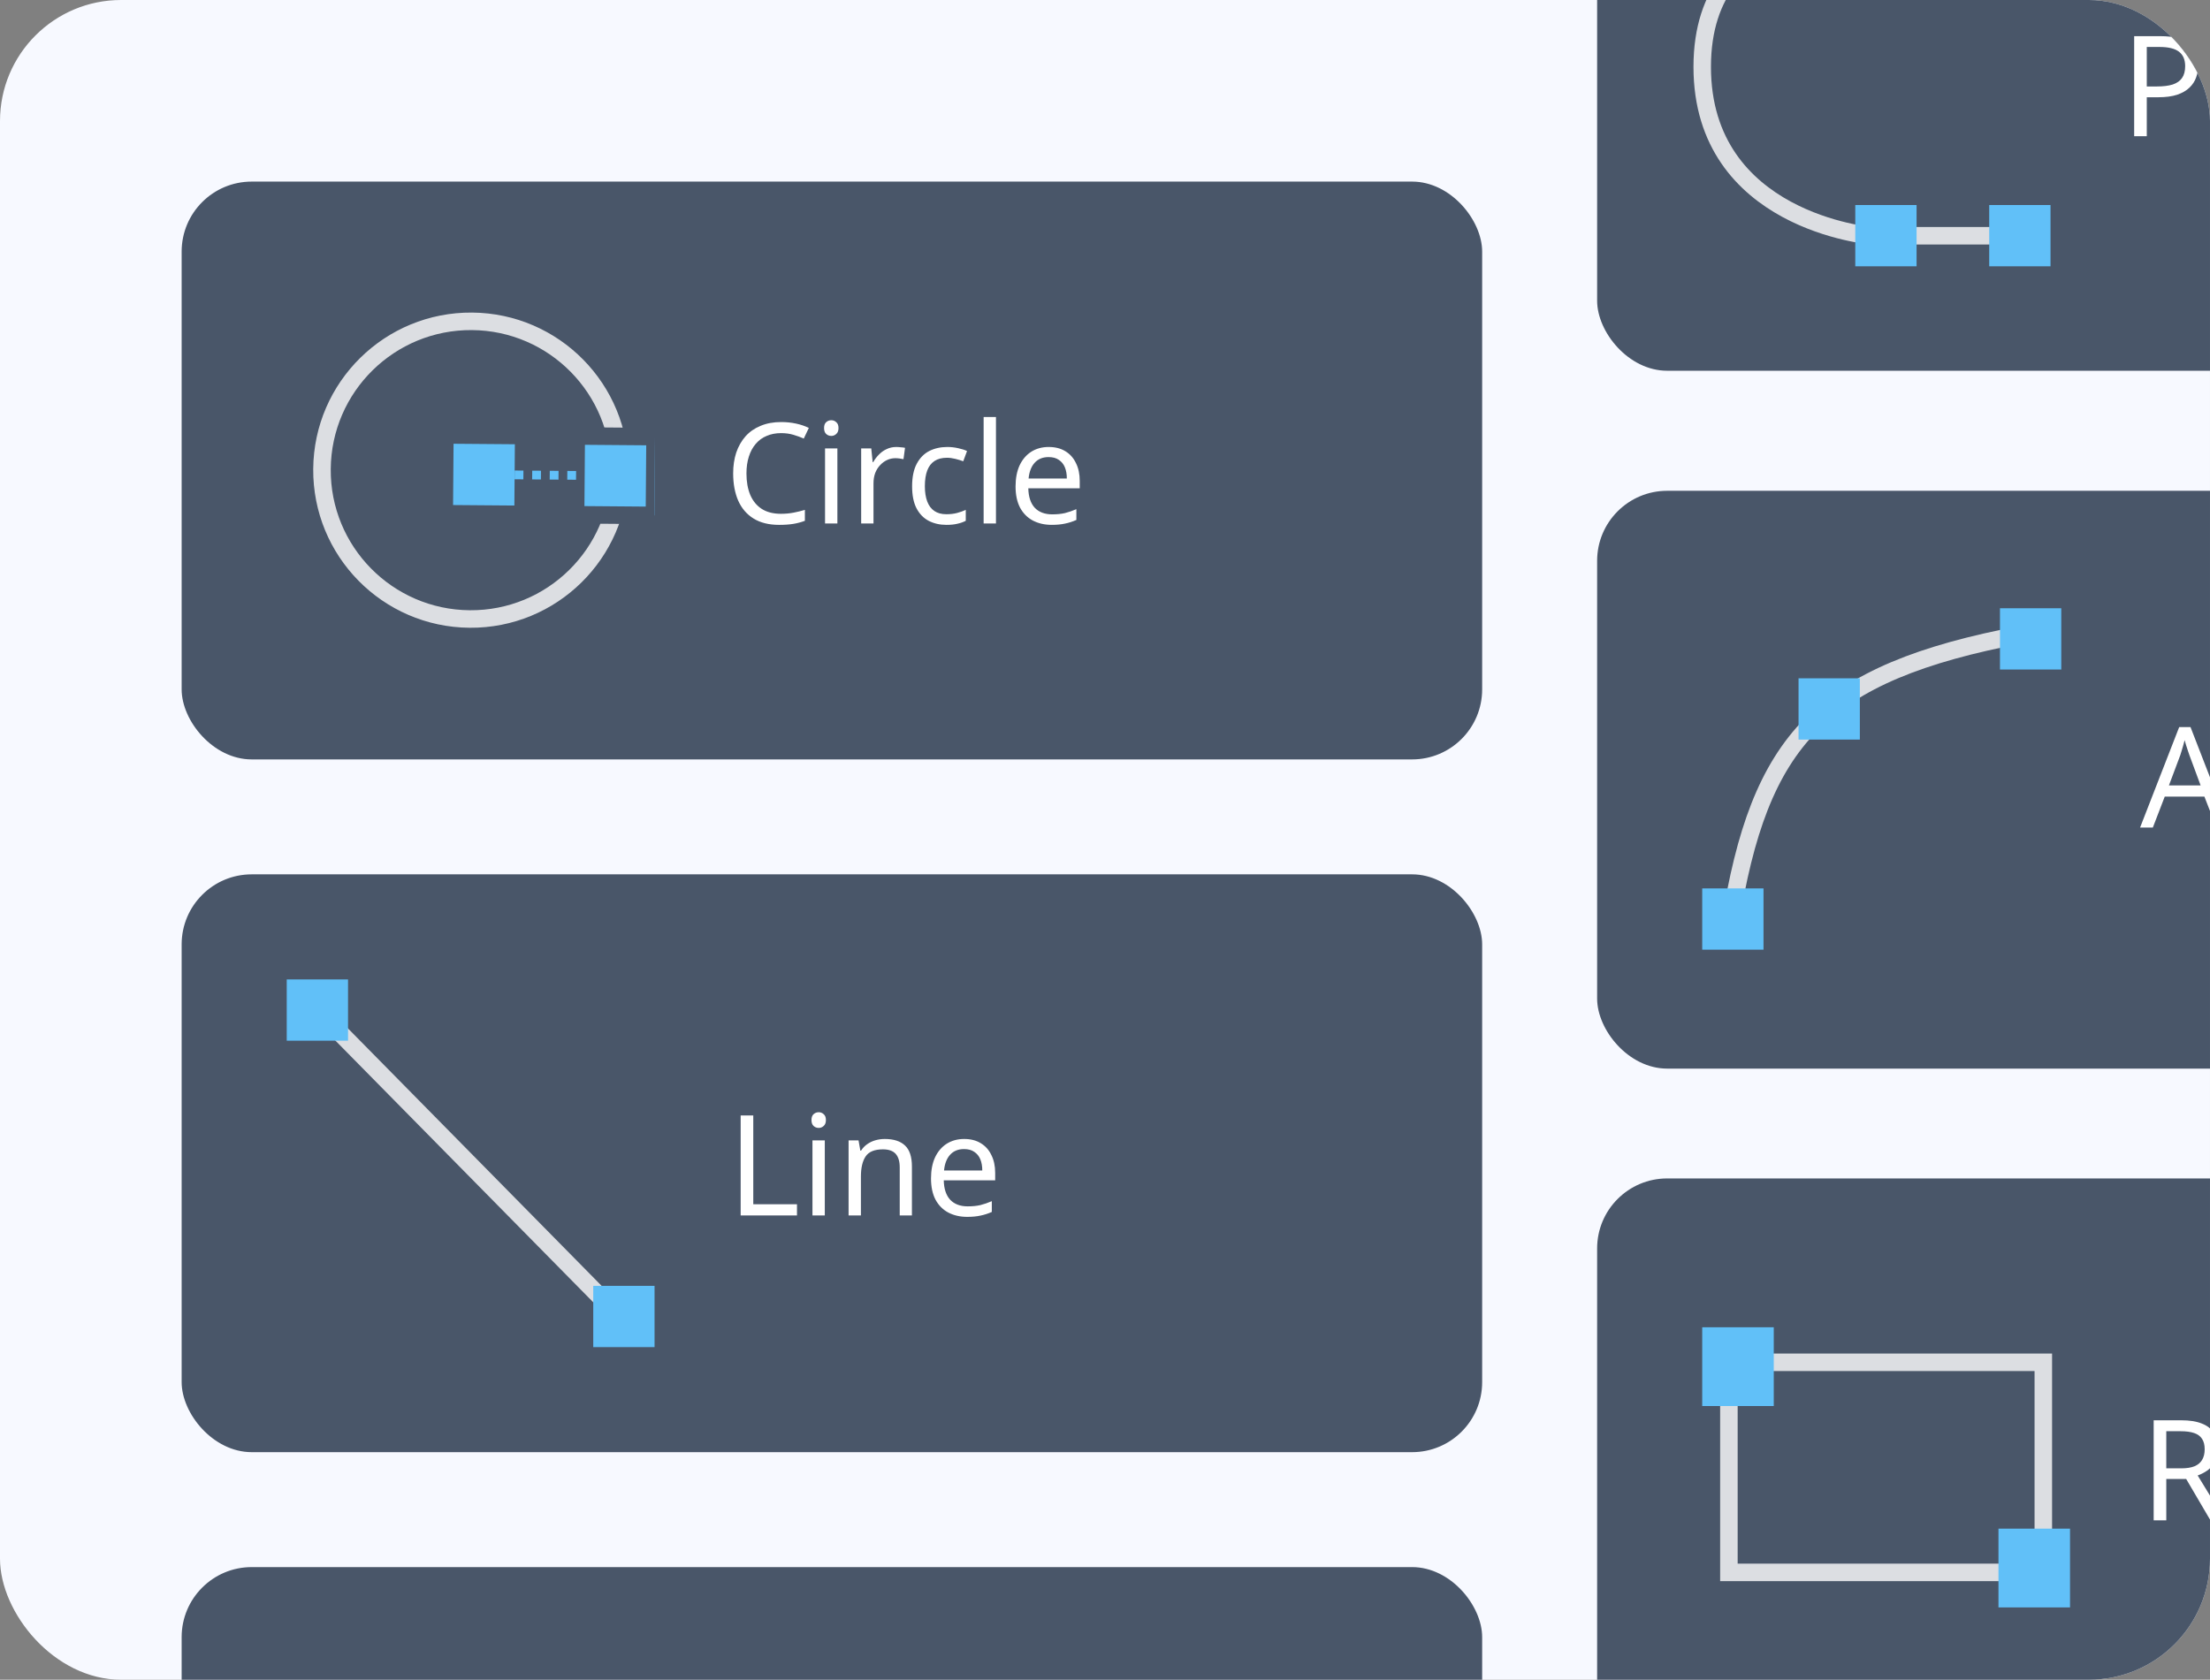
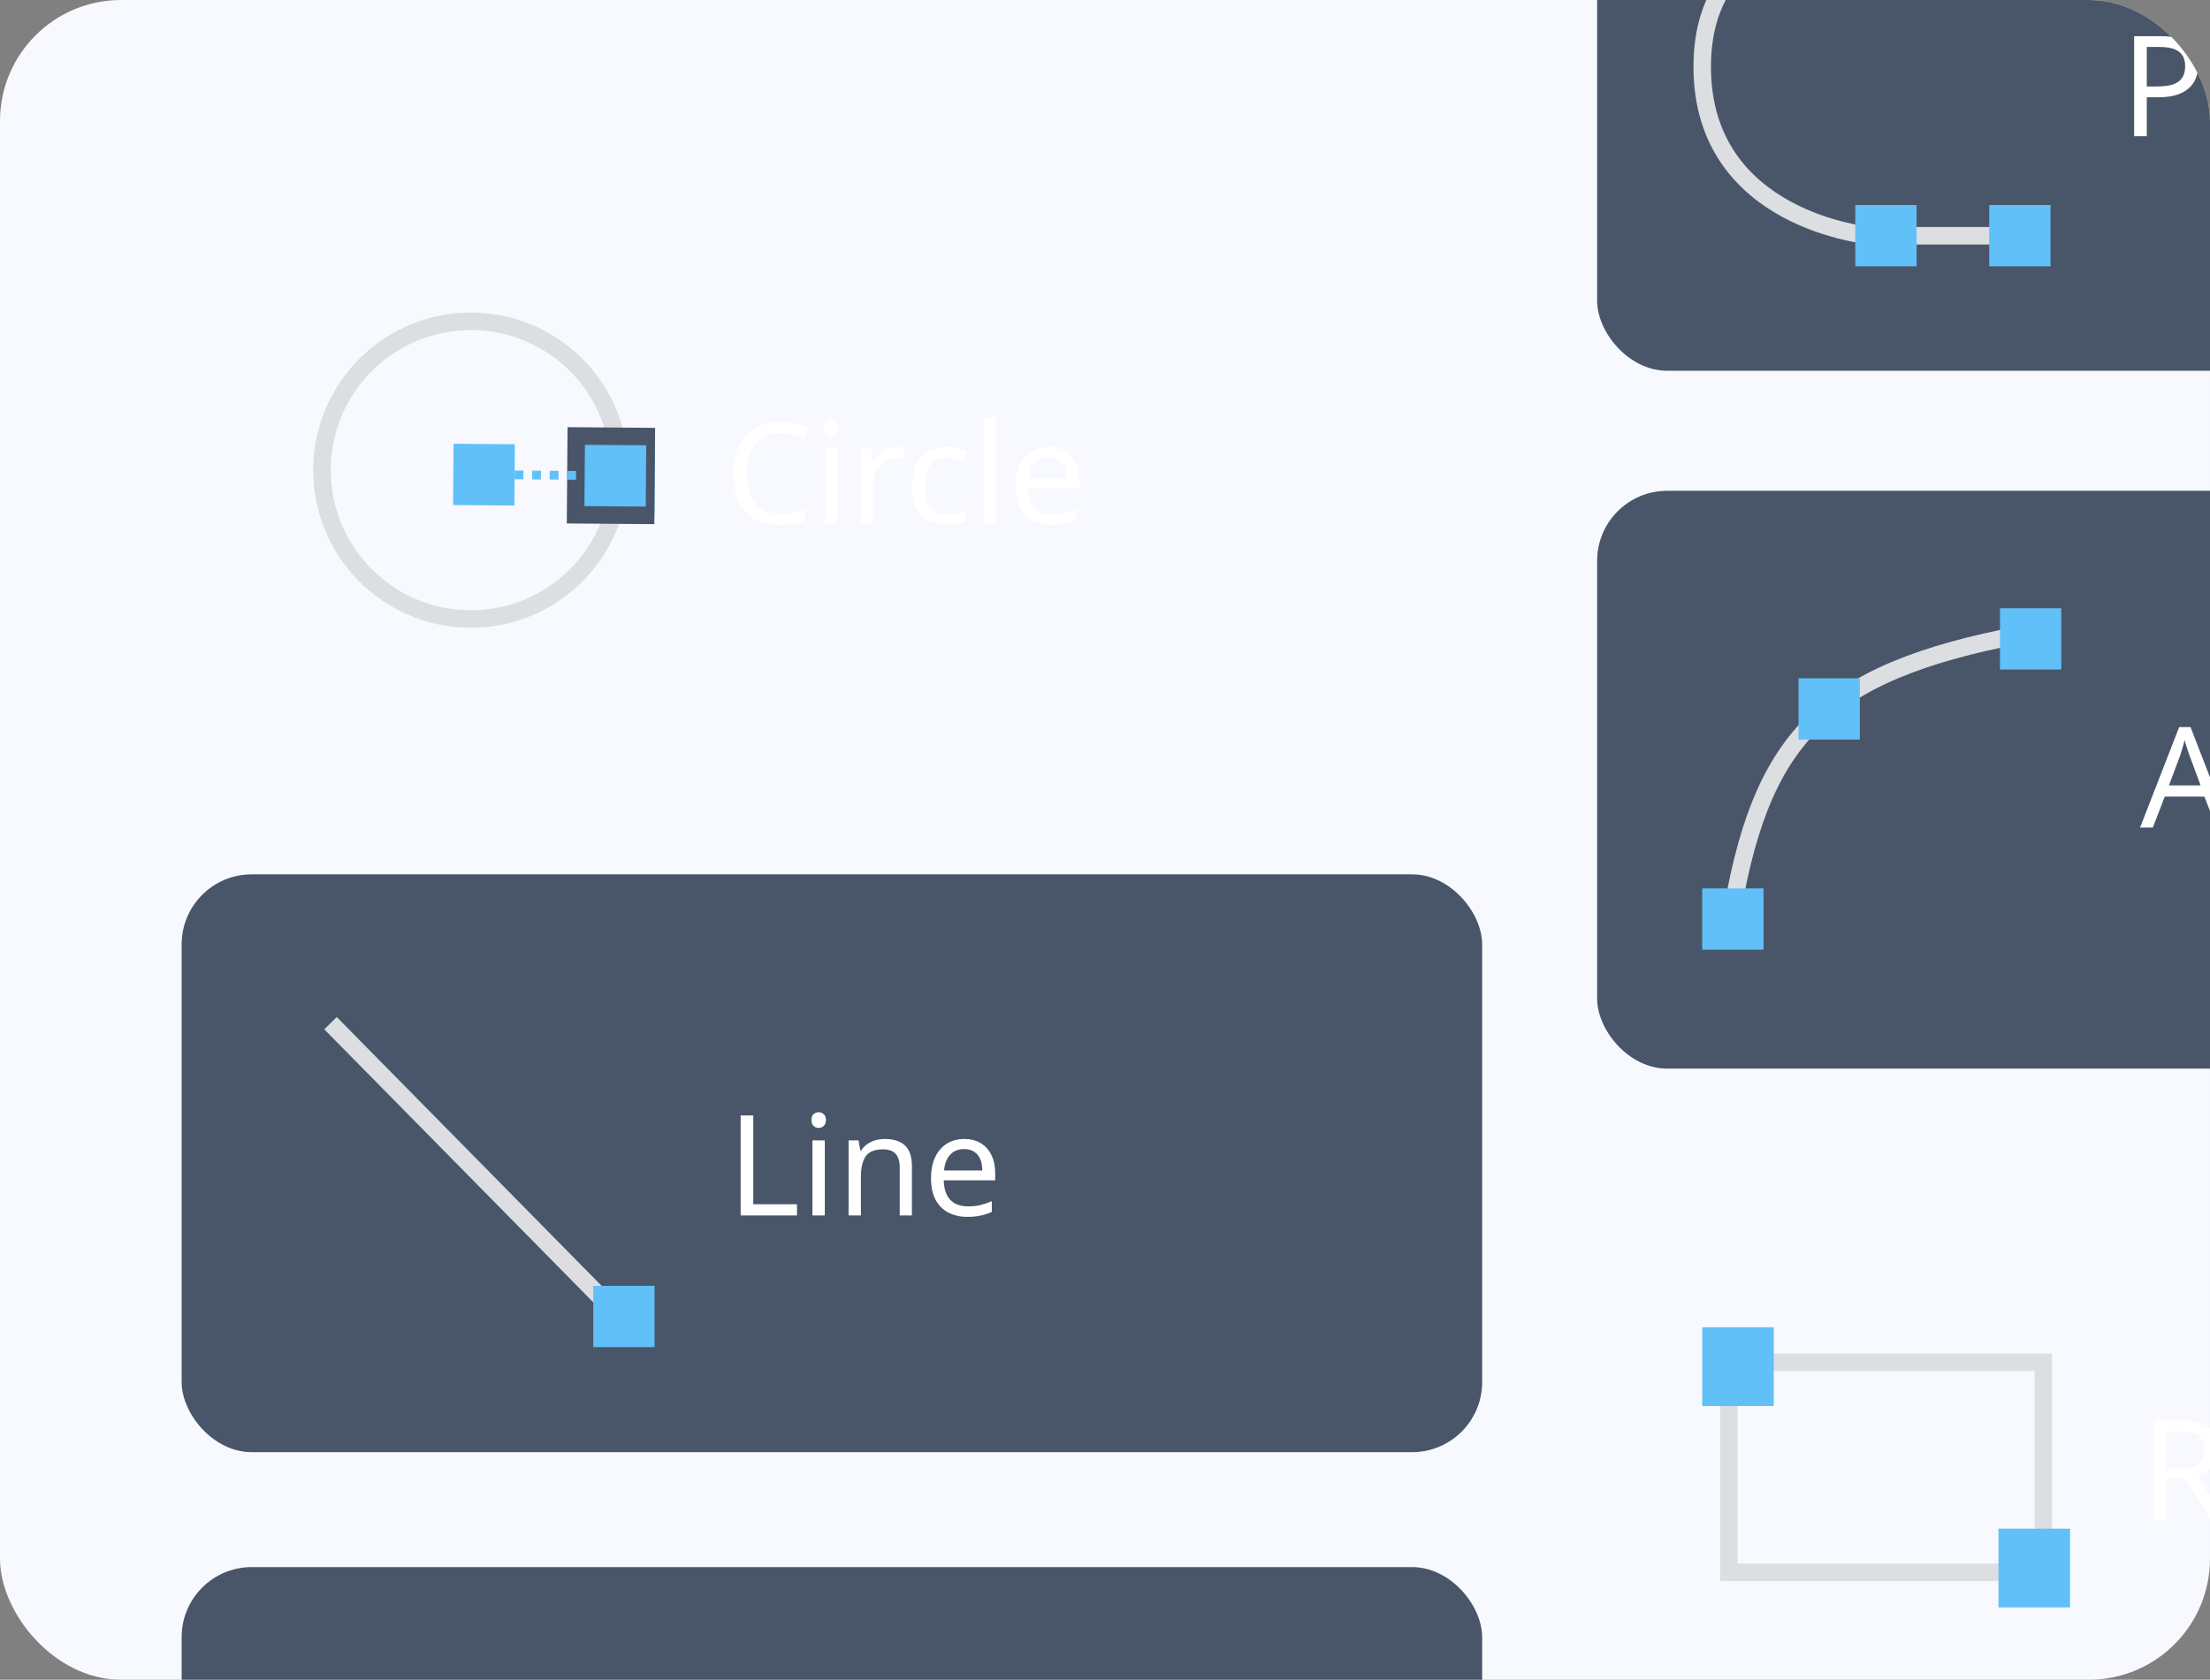
<svg xmlns="http://www.w3.org/2000/svg" id="eWE91ojxh3Q1" viewBox="0 0 292 222">
  <rect x="0" y="0" width="292" height="222" fill="#808080" stroke="none" />
  <g clip-path="url(#eWE91ojxh3Q53)">
    <g>
      <rect width="292" height="222" rx="16" ry="16" fill="#f7f9ff" />
      <rect id="eWE91ojxh3Q5" width="172.015" height="76" rx="9.257" ry="9.257" transform="translate(211.023-27)" fill="#495669" />
      <g id="eWE91ojxh3Q6">
        <path d="M247.238,-9.78c0,0-22.326-1.861-22.33,18.609-.003,20.469,22.33,22.33,22.33,22.33h22.331" fill="none" stroke="#dcdee2" stroke-width="2.31" />
        <rect width="8.1" height="8.1" rx="0" ry="0" transform="translate(245.131 27.095)" fill="#61c0f8" />
        <rect width="8.1" height="8.1" rx="0" ry="0" transform="translate(262.828 27.095)" fill="#61c0f8" />
      </g>
      <path d="M285.479,4.781c1.728,0,2.987.339,3.777,1.018s1.185,1.635,1.185,2.87c0,.543-.093,1.068-.278,1.574-.173.494-.463.938-.87,1.333-.407.395-.95.71-1.629.944-.679.222-1.512.333-2.499.333h-1.518v5.147h-1.667v-13.219h3.499Zm-.148,1.426h-1.684v5.221h1.333c.839,0,1.536-.086,2.092-.259.555-.185.968-.475,1.24-.87.271-.395.407-.913.407-1.555c0-.852-.271-1.487-.814-1.907s-1.401-.629-2.574-.629Zm16.264,6.813c0,.827-.111,1.561-.334,2.203-.209.629-.518,1.166-.925,1.611-.395.444-.883.784-1.463,1.018-.567.222-1.203.333-1.907.333-.654,0-1.259-.111-1.814-.333-.555-.234-1.037-.574-1.444-1.018-.407-.444-.728-.981-.963-1.611-.222-.642-.333-1.376-.333-2.203c0-1.099.185-2.024.555-2.777.371-.765.901-1.345,1.593-1.74.691-.407,1.512-.611,2.462-.611.901,0,1.691.204,2.37.611.691.395,1.228.975,1.61,1.74.395.753.593,1.679.593,2.777Zm-7.498,0c0,.778.099,1.456.296,2.037.21.568.531,1.006.963,1.314.432.309.981.463,1.647.463.667,0,1.216-.154,1.648-.463.432-.308.747-.747.944-1.314.21-.58.315-1.259.315-2.037c0-.79-.105-1.463-.315-2.018s-.53-.981-.962-1.277c-.42-.309-.969-.463-1.648-.463-1.012,0-1.747.333-2.203 1-.457.666-.685,1.586-.685,2.759ZM305.806,18h-1.629v-14.07h1.629v14.07Zm1.589-9.923h1.74l2.147,5.647c.124.333.235.654.334.963.111.309.209.611.296.907.086.284.154.561.204.833h.074c.074-.309.191-.71.351-1.203.161-.506.327-1.012.5-1.518l2.018-5.628h1.759L312.541,19.37c-.234.617-.512,1.154-.833,1.611-.308.469-.691.827-1.148,1.074-.444.259-.987.389-1.629.389-.296,0-.555-.018-.777-.056-.222-.025-.414-.056-.574-.093v-1.296c.136.025.296.049.481.074.198.025.401.037.611.037.383,0,.71-.074.981-.222.284-.136.525-.339.722-.611.198-.259.364-.568.5-.926l.519-1.315-3.999-9.96ZM320.016,18h-1.629v-14.07h1.629v14.07Zm4.773-9.923v9.923h-1.629v-9.923h1.629Zm-.796-3.721c.247,0,.463.086.648.259.198.16.297.42.297.778c0,.346-.099.605-.297.778-.185.173-.401.259-.648.259-.271,0-.5-.086-.685-.259s-.277-.432-.277-.778c0-.358.092-.617.277-.778.185-.173.414-.259.685-.259Zm8.717,3.536c1.185,0,2.079.29,2.684.87.605.568.907,1.493.907,2.777v6.461h-1.61v-6.35c0-.802-.179-1.401-.537-1.796s-.92-.592-1.685-.592c-1.098,0-1.858.309-2.277.926-.42.617-.63,1.506-.63,2.666v5.147h-1.629v-9.923h1.315l.24,1.351h.093c.222-.346.494-.629.814-.852.334-.234.698-.407,1.093-.518s.802-.167,1.222-.167Zm10.5,0c.851,0,1.58.185,2.184.555.617.37,1.086.895,1.407,1.574.334.666.5,1.45.5,2.351v.981h-6.794c.025,1.123.308,1.981.851,2.573.556.58,1.327.87,2.315.87.629,0,1.184-.056,1.666-.167.494-.123,1-.296,1.518-.518v1.426c-.506.222-1.006.383-1.5.481-.493.111-1.08.167-1.758.167-.938,0-1.772-.191-2.5-.574-.716-.383-1.277-.95-1.684-1.703-.395-.765-.593-1.697-.593-2.796c0-1.086.179-2.018.537-2.796.37-.778.882-1.376,1.537-1.796.666-.42,1.437-.629,2.314-.629Zm-.019,1.333c-.777,0-1.394.253-1.851.759-.444.494-.71,1.185-.796,2.074h5.054c0-.568-.086-1.061-.259-1.481s-.438-.747-.796-.981c-.346-.247-.796-.37-1.352-.37Z" fill="#fff" />
      <rect id="eWE91ojxh3Q11" width="172.015" height="76.368" rx="9.257" ry="9.257" transform="translate(211.023 64.865)" fill="#495669" />
      <g id="eWE91ojxh3Q12" clip-path="url(#eWE91ojxh3Q18)">
        <g>
          <path d="M267.142,83.861c-26.753,5.078-34.677,13.921-38.572,38.377" fill="none" stroke="#dcdee2" stroke-width="2.314" />
          <rect width="8.1" height="8.1" rx="0" ry="0" transform="translate(264.249 80.389)" fill="#61c0f8" />
          <rect width="8.1" height="8.1" rx="0" ry="0" transform="translate(237.635 89.646)" fill="#61c0f8" />
          <rect width="8.1" height="8.1" rx="0" ry="0" transform="translate(224.908 117.416)" fill="#61c0f8" />
        </g>
        <clipPath id="eWE91ojxh3Q18">
          <rect width="48.598" height="48.598" rx="0" ry="0" transform="translate(224.908 78.075)" fill="#fff" />
        </clipPath>
      </g>
      <path d="M292.852,109.373l-1.592-4.091h-5.239l-1.574,4.091h-1.685l5.165-13.274h1.5l5.147,13.274h-1.722Zm-3.573-9.571c-.037-.099-.099-.278-.185-.537-.087-.259-.173-.524-.259-.796-.074-.284-.136-.5-.186-.648-.061.247-.129.5-.203.759-.062.247-.13.475-.204.685-.062.21-.117.389-.166.537l-1.5,3.999h4.184l-1.481-3.999Zm11.509-.537c.185,0,.383.012.593.037.222.012.413.037.574.074l-.204,1.5c-.161-.037-.34-.068-.537-.093-.185-.024-.364-.037-.537-.037-.383,0-.747.08-1.092.241-.346.16-.654.389-.926.685-.271.284-.487.629-.648,1.037-.148.407-.222.864-.222,1.37v5.294h-1.629v-9.923h1.333l.185,1.815h.074c.21-.371.463-.704.759-1c.296-.309.636-.549,1.018-.722.383-.185.803-.278,1.259-.278Zm6.638,10.294c-.876,0-1.66-.179-2.351-.537-.679-.358-1.216-.914-1.611-1.667-.382-.752-.574-1.715-.574-2.888c0-1.222.204-2.215.611-2.98.408-.766.957-1.327,1.648-1.685.704-.358,1.5-.537,2.388-.537.506,0,.994.056,1.463.167.469.099.851.222,1.148.37l-.5,1.351c-.296-.111-.642-.216-1.037-.314-.395-.099-.765-.148-1.111-.148-.666,0-1.215.142-1.647.425-.432.284-.753.704-.963,1.259-.21.556-.315,1.247-.315,2.074c0,.79.105,1.462.315,2.018.21.555.524.975.944,1.259s.944.426,1.574.426c.543,0,1.018-.056,1.425-.167.42-.111.803-.247,1.148-.407v1.444c-.333.172-.703.302-1.111.388-.395.099-.876.149-1.444.149Z" fill="#fff" />
-       <rect id="eWE91ojxh3Q21" width="171.624" height="76.368" rx="9.257" ry="9.257" transform="translate(211.023 155.747)" fill="#495669" />
      <g id="eWE91ojxh3Q22" clip-path="url(#eWE91ojxh3Q27)">
        <g>
          <rect width="41.542" height="27.77" rx="0" ry="0" transform="translate(228.435 180.046)" fill="none" stroke="#dcdee2" stroke-width="2.314" />
          <rect width="10.611" height="10.414" rx="0" ry="0" transform="translate(223.751 175.417)" fill="#61c0f8" stroke="#485769" stroke-width="2.314" stroke-opacity="0" />
          <rect width="10.611" height="10.414" rx="0" ry="0" transform="translate(264.051 202.03)" fill="#61c0f8" stroke="#495669" stroke-width="2.314" stroke-opacity="0" />
        </g>
        <clipPath id="eWE91ojxh3Q27">
          <rect width="48.598" height="48.598" rx="0" ry="0" transform="translate(224.908 169.632)" fill="#fff" />
        </clipPath>
      </g>
      <path d="M288.205,187.712c1.099,0,2,.142,2.703.426.716.272,1.247.685,1.592,1.24.346.556.519,1.253.519,2.092c0,.704-.13,1.29-.389,1.759s-.593.846-1,1.13c-.395.271-.814.487-1.259.648L294,200.931h-1.944l-3.203-5.462h-2.629v5.462h-1.666v-13.219h3.647Zm-.092,1.444h-1.889v4.906h1.981c.716,0,1.302-.092,1.759-.277.457-.198.79-.482,1-.852.222-.37.333-.833.333-1.389c0-.58-.117-1.042-.352-1.388-.222-.346-.568-.599-1.037-.759-.469-.161-1.067-.241-1.795-.241Zm11.572,1.666c.851,0,1.58.186,2.184.556.617.37,1.086.895,1.407,1.574.334.666.5,1.45.5,2.351v.981h-6.794c.024,1.123.308,1.981.851,2.573.556.58,1.327.87,2.315.87.629,0,1.184-.055,1.666-.166.493-.124,1-.296,1.518-.519v1.426c-.506.222-1.006.383-1.5.481-.493.111-1.08.167-1.758.167-.938,0-1.772-.191-2.5-.574-.716-.383-1.277-.95-1.684-1.703-.395-.765-.593-1.697-.593-2.796c0-1.086.179-2.018.537-2.795.37-.778.882-1.376,1.537-1.796.666-.42,1.437-.63,2.314-.63Zm-.019,1.333c-.777,0-1.394.253-1.851.759-.444.494-.71,1.185-.796,2.074h5.054c0-.568-.086-1.061-.259-1.481s-.438-.747-.796-.981c-.346-.247-.796-.371-1.352-.371Zm10.617,8.961c-.877,0-1.66-.179-2.351-.537-.679-.358-1.216-.913-1.611-1.666-.383-.753-.574-1.716-.574-2.888c0-1.222.204-2.216.611-2.981s.956-1.327,1.648-1.685c.703-.358,1.499-.537,2.388-.537.506,0,.993.056,1.462.167.469.099.852.222,1.148.37l-.5,1.352c-.296-.111-.641-.216-1.036-.315s-.766-.148-1.111-.148c-.667,0-1.216.142-1.648.426s-.753.703-.963,1.259c-.209.555-.314,1.246-.314,2.073c0,.79.105,1.463.314,2.018.21.556.525.975.945,1.259.419.284.944.426,1.573.426.543,0,1.019-.056,1.426-.167.419-.111.802-.247,1.148-.407v1.444c-.334.173-.704.302-1.111.389-.395.099-.876.148-1.444.148Zm8.228-1.333c.247,0,.5-.019.759-.056.26-.049.469-.098.63-.148v1.241c-.173.086-.42.154-.741.203-.321.062-.629.093-.925.093-.519,0-1-.086-1.444-.259-.432-.185-.784-.5-1.056-.944-.271-.445-.407-1.068-.407-1.87v-5.776h-1.407v-.778l1.426-.648.648-2.111h.962v2.278h2.87v1.259h-2.87v5.739c0,.604.142,1.055.426,1.351.296.284.673.426,1.129.426Zm7.134-8.942c1.21,0,2.105.265,2.685.796s.87,1.376.87,2.536v6.758h-1.185l-.315-1.407h-.074c-.284.358-.58.66-.889.907-.296.234-.641.407-1.036.518-.383.111-.852.167-1.407.167-.593,0-1.13-.105-1.611-.315-.469-.21-.839-.531-1.111-.963-.271-.444-.407-.999-.407-1.666c0-.987.389-1.746,1.166-2.277.778-.543,1.975-.839,3.592-.888l1.685-.056v-.592c0-.827-.179-1.401-.537-1.722s-.864-.482-1.518-.482c-.519,0-1.012.081-1.481.241-.469.148-.908.321-1.315.518l-.5-1.221c.432-.235.944-.432,1.537-.593.592-.173,1.209-.259,1.851-.259Zm.481,5.295c-1.234.049-2.092.247-2.573.592-.469.346-.703.833-.703,1.463c0,.555.166.963.499,1.222.346.259.784.388,1.315.388.839,0,1.537-.228,2.092-.685.555-.469.833-1.184.833-2.147v-.889l-1.463.056Zm10.915-5.314c1.185,0,2.08.291,2.684.871.605.567.908,1.493.908,2.777v6.461h-1.611v-6.35c0-.803-.179-1.401-.537-1.796s-.919-.593-1.685-.593c-1.098,0-1.857.309-2.277.926-.419.617-.629,1.506-.629,2.666v5.147h-1.629v-9.923h1.314l.241,1.351h.092c.222-.345.494-.629.815-.852.333-.234.697-.407,1.092-.518s.802-.167,1.222-.167Zm10.185,0c.655,0,1.241.124,1.759.371.531.247.981.623,1.352,1.129h.092l.222-1.314h1.296v10.089c0,.938-.16,1.722-.481,2.352-.321.641-.808,1.123-1.463,1.444-.654.321-1.487.481-2.499.481-.716,0-1.376-.056-1.981-.167-.592-.098-1.123-.253-1.592-.462v-1.5c.321.16.673.296,1.055.407.383.124.796.216,1.241.278.444.062.901.093,1.37.093.851,0,1.518-.253,1.999-.76.494-.493.741-1.172.741-2.036v-.389c0-.148.006-.358.018-.629.013-.284.025-.482.037-.593h-.074c-.345.506-.777.883-1.296,1.13-.506.246-1.098.37-1.777.37-1.284,0-2.29-.451-3.018-1.352-.716-.901-1.074-2.159-1.074-3.776c0-1.062.161-1.975.482-2.74.333-.778.802-1.376,1.407-1.796s1.333-.63,2.184-.63Zm.223,1.37c-.556,0-1.031.149-1.426.445-.383.296-.679.728-.889,1.296-.197.567-.296,1.259-.296,2.073c0,1.222.222,2.16.667,2.814.456.642,1.117.963,1.981.963.506,0,.938-.062,1.296-.185.357-.136.654-.34.888-.611.235-.284.407-.642.519-1.074.111-.432.166-.944.166-1.537v-.388c0-.901-.105-1.629-.315-2.185-.197-.555-.512-.963-.944-1.222s-.981-.389-1.647-.389Zm9.279,8.739h-1.629v-14.07h1.629v14.07Zm6.976-10.109c.852,0,1.58.186,2.185.556.617.37,1.086.895,1.407,1.574.333.666.5,1.45.5,2.351v.981h-6.795c.025,1.123.309,1.981.852,2.573.555.58,1.327.87,2.314.87.629,0,1.185-.055,1.666-.166.494-.124,1-.296,1.518-.519v1.426c-.506.222-1.006.383-1.499.481-.494.111-1.08.167-1.759.167-.938,0-1.771-.191-2.499-.574-.716-.383-1.278-.95-1.685-1.703-.395-.765-.592-1.697-.592-2.796c0-1.086.178-2.018.536-2.795.371-.778.883-1.376,1.537-1.796.667-.42,1.438-.63,2.314-.63Zm-.018,1.333c-.778,0-1.395.253-1.852.759-.444.494-.709,1.185-.796,2.074h5.054c0-.568-.086-1.061-.259-1.481s-.438-.747-.796-.981c-.345-.247-.796-.371-1.351-.371Z" fill="#fff" />
-       <rect id="eWE91ojxh3Q30" width="171.833" height="76.368" rx="9.257" ry="9.257" transform="translate(24 24)" fill="#495669" />
      <g id="eWE91ojxh3Q31" transform="matrix(1 0.008-.008 1 0.527-.542)" clip-path="url(#eWE91ojxh3Q37)">
        <g>
          <circle r="19.671" transform="translate(62.184 62.184)" fill="none" stroke="#dcdee2" stroke-width="2.314" />
          <rect id="eWE91ojxh3Q34" width="10.414" height="10.414" rx="0" ry="0" transform="translate(76.07 57.555)" fill="#61c0f8" stroke="#495669" stroke-width="2.314" />
          <rect width="8.1" height="8.1" rx="0" ry="0" transform="translate(59.87 58.712)" fill="#61c0f8" />
          <path d="M67.97,62.762h9.257" fill="none" stroke="#61c0f8" stroke-width="1.157" stroke-dasharray="1.16,1.16" />
        </g>
        <clipPath id="eWE91ojxh3Q37">
          <rect width="48.598" height="48.598" rx="0" ry="0" transform="translate(37.885 37.885)" fill="#fff" />
        </clipPath>
      </g>
      <path d="M103.2,57.243c-.703,0-1.339.123-1.907.37-.567.234-1.049.586-1.444,1.055-.395.457-.697,1.018-.907,1.685-.21.654-.315,1.395-.315,2.222c0,1.086.167,2.03.5,2.833.346.802.852,1.419,1.518,1.851.679.432,1.525.648,2.537.648.58,0,1.129-.049,1.647-.148.519-.099,1.025-.222,1.518-.37v1.444c-.493.185-1.005.321-1.536.407-.519.086-1.142.13-1.87.13-1.345,0-2.468-.278-3.369-.833-.901-.555-1.58-1.345-2.036-2.37-.444-1.024-.666-2.228-.666-3.61c0-1.0.136-1.913.407-2.74.284-.827.691-1.543,1.222-2.148.543-.605,1.21-1.068,1.999-1.389.79-.333,1.697-.5,2.722-.5.678,0,1.333.068,1.962.204.63.136,1.191.327,1.685.574l-.667,1.407c-.407-.185-.864-.352-1.37-.5-.493-.148-1.036-.222-1.629-.222Zm7.44,2.018v9.923h-1.63v-9.923h1.63Zm-.797-3.721c.247,0,.463.086.648.259.198.16.297.42.297.777c0,.346-.099.605-.297.778-.185.173-.401.259-.648.259-.271,0-.499-.086-.685-.259-.185-.173-.277-.432-.277-.778c0-.358.092-.617.277-.777.186-.173.414-.259.685-.259Zm8.569,3.536c.185,0,.382.012.592.037.222.012.414.037.574.074l-.204,1.5c-.16-.037-.339-.068-.537-.093-.185-.025-.364-.037-.536-.037-.383,0-.747.08-1.093.241-.345.16-.654.389-.925.685-.272.284-.488.629-.648,1.037-.148.407-.223.864-.223,1.37v5.295h-1.629v-9.923h1.333l.185,1.814h.074c.21-.37.463-.704.76-1.0.296-.308.635-.549,1.018-.722.382-.185.802-.278,1.259-.278ZM125.05,69.369c-.877,0-1.66-.179-2.351-.537-.679-.358-1.216-.913-1.611-1.666-.383-.753-.574-1.716-.574-2.888c0-1.222.204-2.215.611-2.981s.956-1.327,1.648-1.685c.703-.358,1.499-.537,2.388-.537.506,0,.993.056,1.462.167.469.099.852.222,1.148.37l-.5,1.351c-.296-.111-.641-.216-1.036-.315s-.766-.148-1.111-.148c-.667,0-1.216.142-1.648.426-.432.284-.753.704-.963,1.259-.209.555-.314,1.246-.314,2.074c0,.79.105,1.462.314,2.018.21.555.525.975.945,1.259.419.284.944.426,1.573.426.543,0,1.018-.056,1.426-.167.419-.111.802-.247,1.148-.407v1.444c-.334.173-.704.302-1.111.389-.395.099-.877.148-1.444.148Zm6.544-.185h-1.63v-14.07h1.63v14.07Zm6.976-10.108c.851,0,1.58.185,2.184.555.617.37,1.086.895,1.407,1.574.334.666.5,1.45.5,2.351v.981h-6.794c.024,1.123.308,1.981.851,2.573.556.58,1.327.87,2.315.87.629,0,1.184-.056,1.666-.167.493-.123.999-.296,1.518-.518v1.425c-.506.222-1.006.383-1.5.481-.493.111-1.08.167-1.759.167-.938,0-1.771-.191-2.499-.574-.716-.383-1.277-.95-1.685-1.703-.394-.765-.592-1.697-.592-2.796c0-1.086.179-2.018.537-2.796.37-.778.882-1.376,1.537-1.796.666-.42,1.437-.629,2.314-.629Zm-.019,1.333c-.777,0-1.394.253-1.851.759-.444.494-.71,1.185-.796,2.074h5.054c0-.568-.086-1.061-.259-1.481s-.438-.747-.796-.981c-.346-.247-.796-.37-1.352-.37Z" fill="#fff" />
      <rect id="eWE91ojxh3Q40" width="171.833" height="76.368" rx="9.257" ry="9.257" transform="translate(24 115.557)" fill="#495669" />
      <g id="eWE91ojxh3Q41" clip-path="url(#eWE91ojxh3Q46)">
        <g>
          <path d="M43.67,135.228L81.854,173.99" fill="none" stroke="#dcdee2" stroke-width="2.314" />
-           <rect width="8.1" height="8.1" rx="0" ry="0" transform="translate(37.885 129.442)" fill="#61c0f8" />
          <rect width="8.1" height="8.1" rx="0" ry="0" transform="translate(78.383 169.941)" fill="#61c0f8" />
        </g>
        <clipPath id="eWE91ojxh3Q46">
          <rect width="48.598" height="48.598" rx="0" ry="0" transform="translate(37.885 129.442)" fill="#fff" />
        </clipPath>
      </g>
      <path d="M97.861,160.642v-13.219h1.666v11.738h5.776v1.481h-7.442Zm11.116-9.924v9.924h-1.629v-9.924h1.629Zm-.796-3.721c.247,0,.463.087.648.259.198.161.296.42.296.778c0,.346-.098.605-.296.778-.185.172-.401.259-.648.259-.271,0-.5-.087-.685-.259-.185-.173-.278-.432-.278-.778c0-.358.093-.617.278-.778.185-.172.414-.259.685-.259Zm8.716,3.536c1.185,0,2.08.29,2.685.87.605.568.907,1.494.907,2.777v6.462h-1.611v-6.35c0-.803-.179-1.401-.537-1.796-.357-.395-.919-.593-1.684-.593-1.099,0-1.858.309-2.277.926-.42.617-.63,1.506-.63,2.666v5.147h-1.629v-9.924h1.314l.241,1.352h.093c.222-.346.493-.63.814-.852.334-.234.698-.407,1.093-.518s.802-.167,1.221-.167Zm10.501,0c.851,0,1.579.185,2.184.556.617.37,1.086.895,1.407,1.573.333.667.5,1.451.5,2.352v.981h-6.794c.024,1.123.308,1.981.851,2.573.556.58,1.327.87,2.314.87.63,0,1.185-.055,1.667-.166.493-.124.999-.297,1.518-.519v1.426c-.506.222-1.006.382-1.5.481-.494.111-1.08.167-1.759.167-.938,0-1.771-.192-2.499-.574-.716-.383-1.277-.951-1.685-1.703-.395-.766-.592-1.697-.592-2.796c0-1.086.179-2.018.537-2.795.37-.778.882-1.377,1.536-1.796.667-.42,1.438-.63,2.315-.63Zm-.019,1.333c-.777,0-1.395.253-1.851.759-.445.494-.71,1.185-.796,2.074h5.054c0-.568-.087-1.062-.259-1.481-.173-.42-.439-.747-.796-.981-.346-.247-.797-.371-1.352-.371Z" fill="#fff" />
      <rect id="eWE91ojxh3Q49" width="171.833" height="76.368" rx="9.257" ry="9.257" transform="translate(24 207.115)" fill="#495669" />
      <g opacity="0.5" clip-path="url(#eWE91ojxh3Q51)">
        <clipPath id="eWE91ojxh3Q51">
          <rect width="48.598" height="48.598" rx="0" ry="0" transform="translate(37.885 221)" fill="#fff" />
        </clipPath>
      </g>
    </g>
    <clipPath id="eWE91ojxh3Q53">
      <rect width="292" height="222" rx="16" ry="16" fill="#fff" />
    </clipPath>
  </g>
</svg>